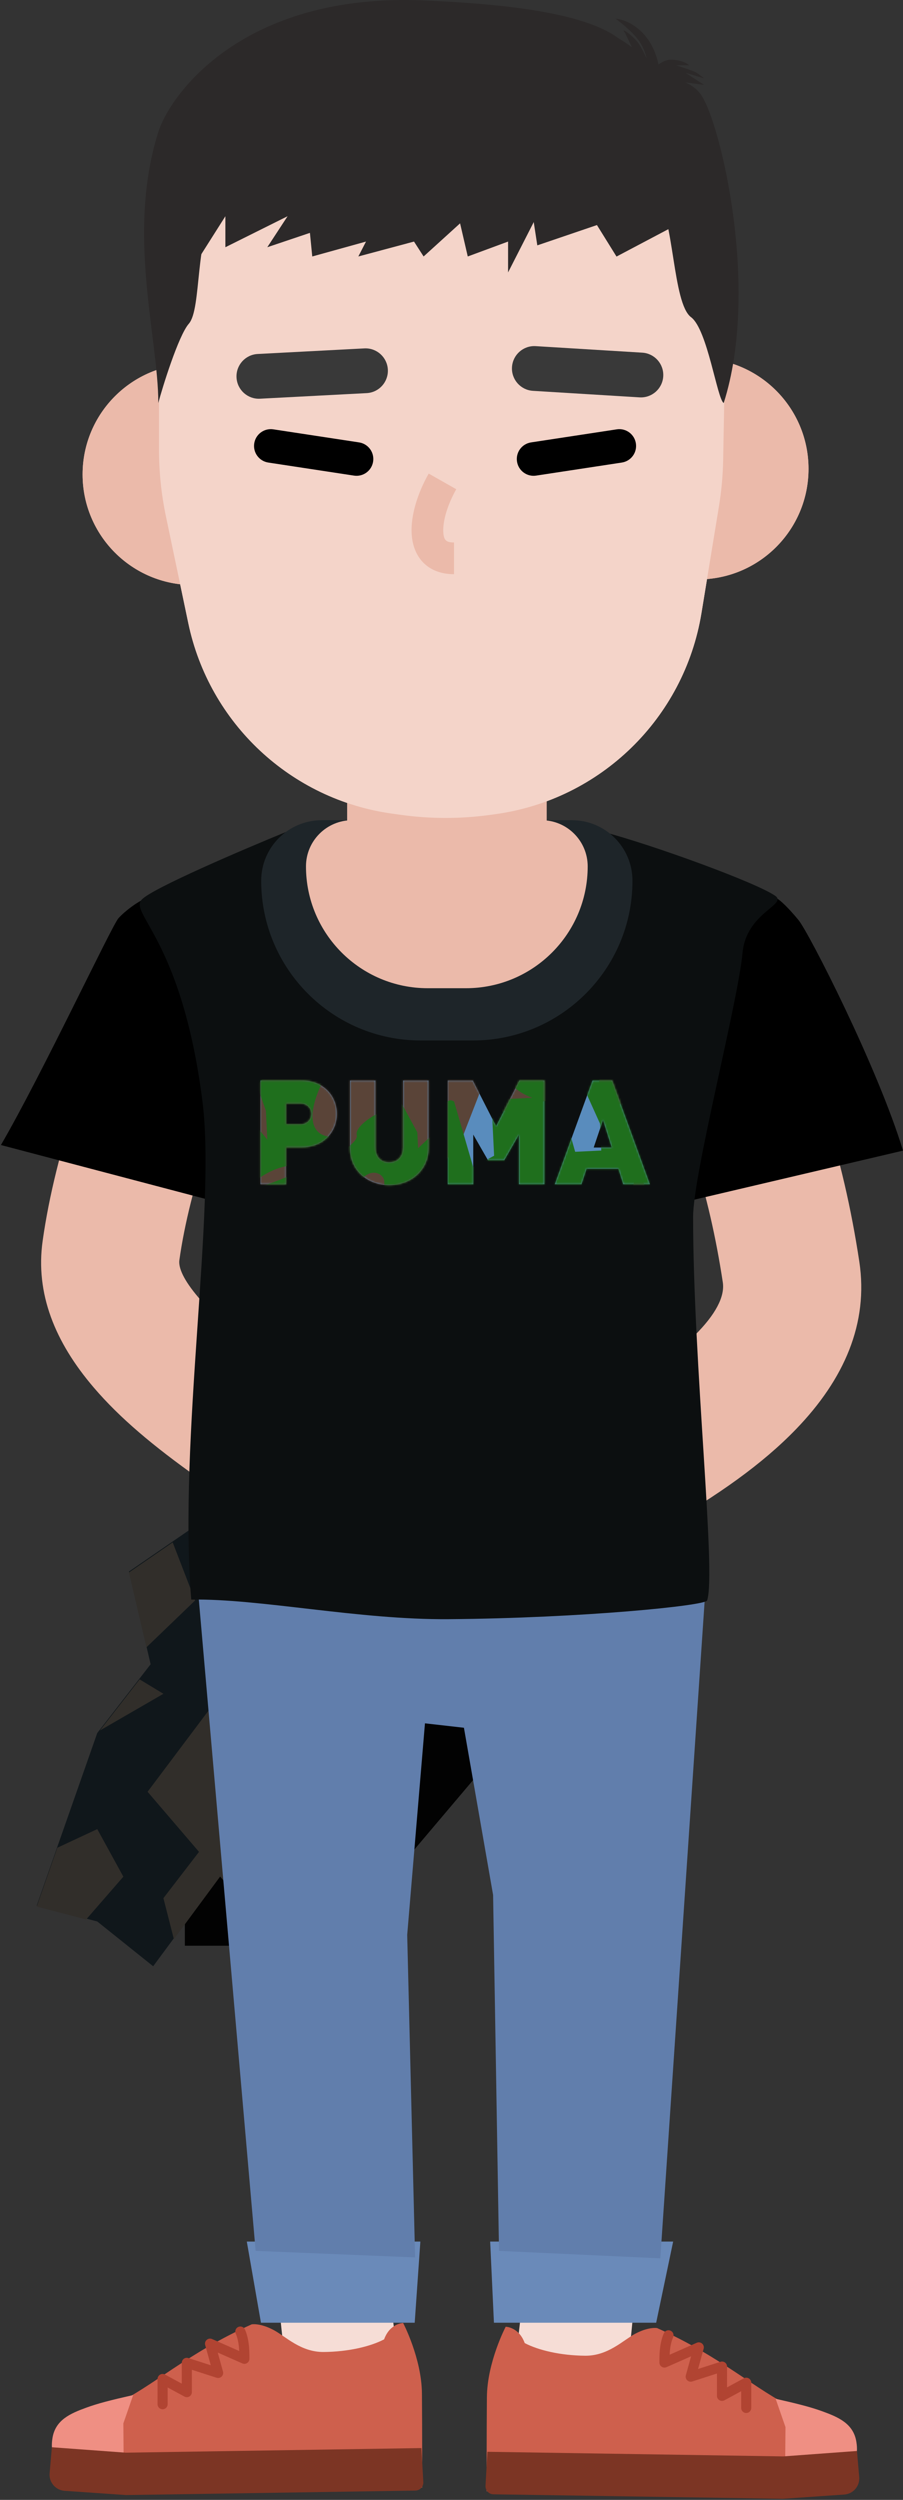
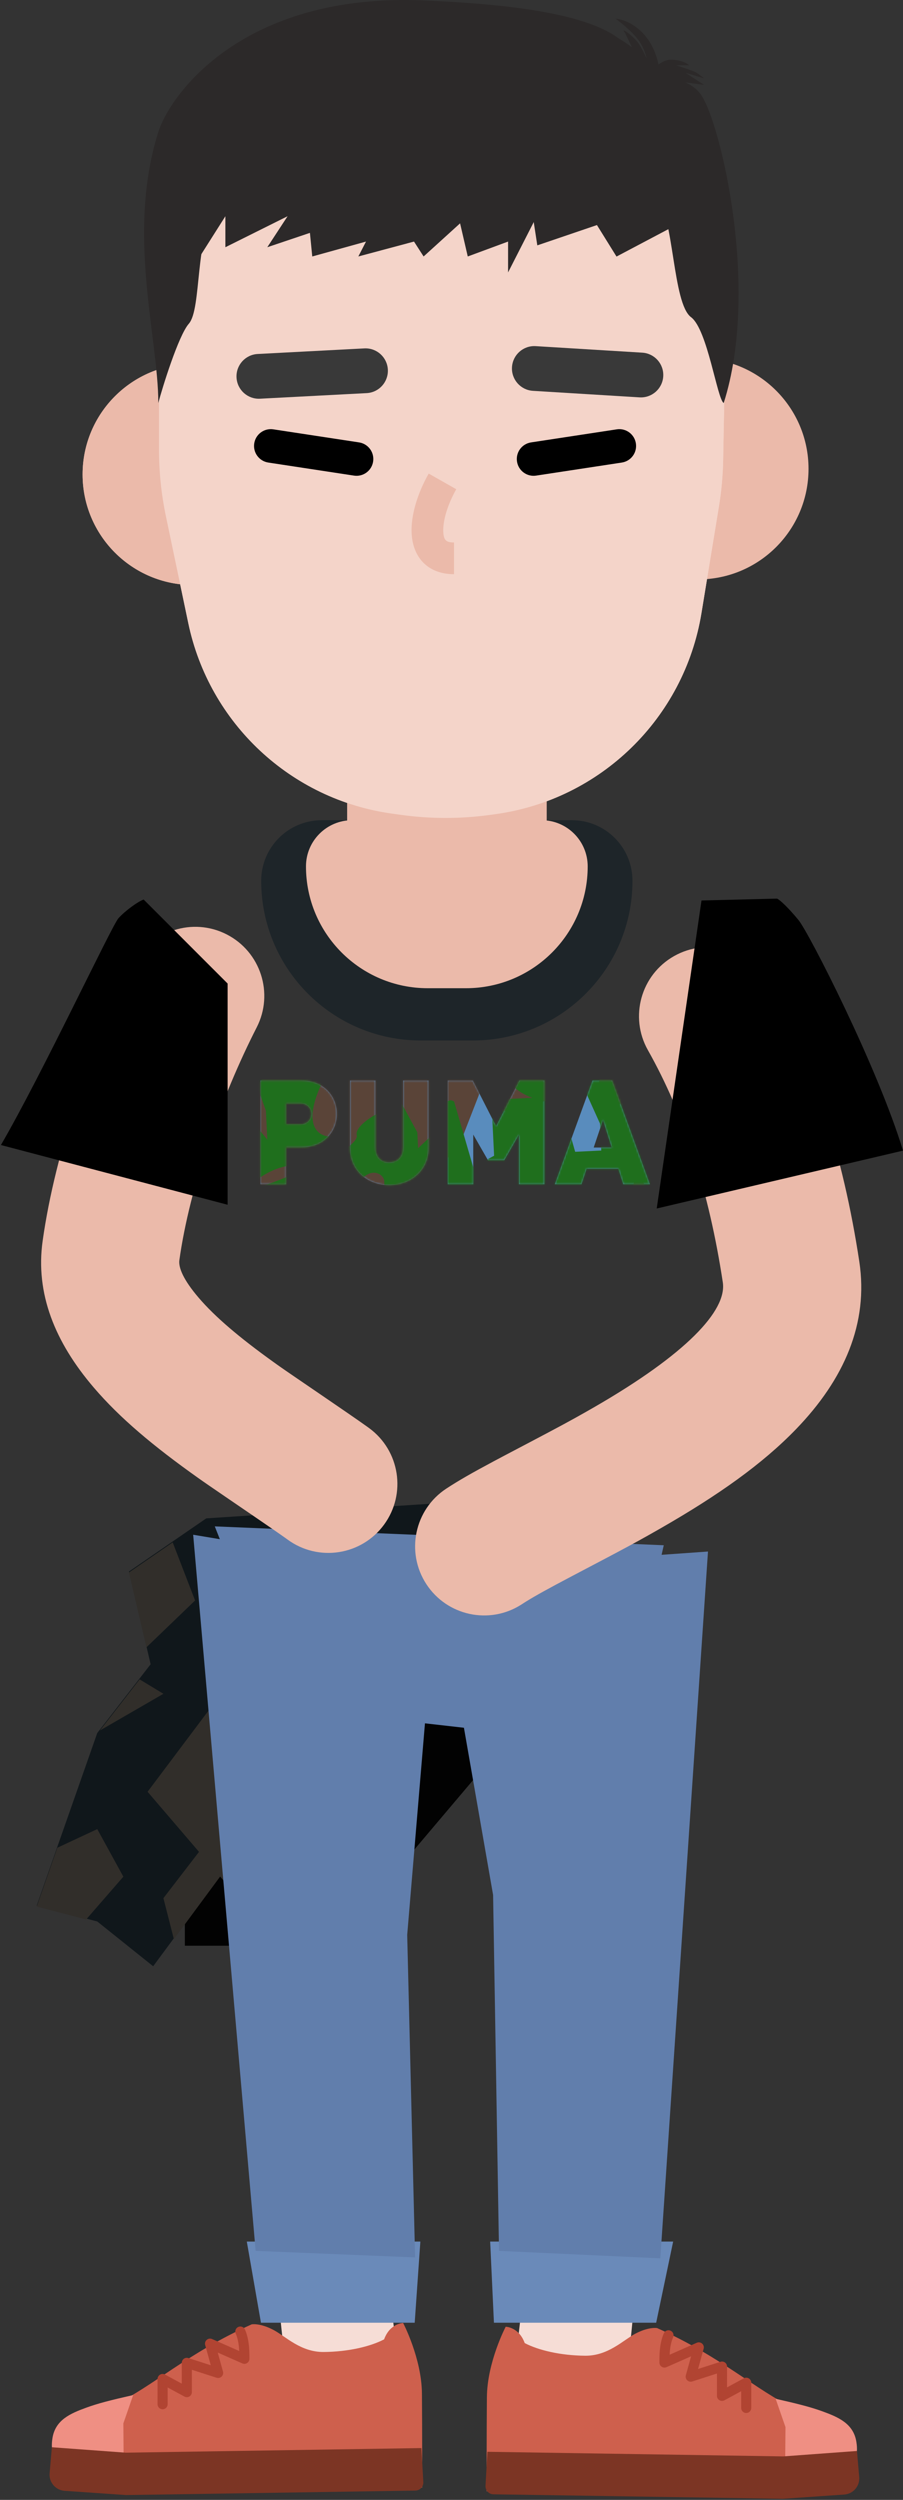
<svg xmlns="http://www.w3.org/2000/svg" xmlns:xlink="http://www.w3.org/1999/xlink" width="492px" height="1361px" viewBox="0 0 492 1361" version="1.1">
  <rect x="0" y="0" width="492" height="1361" fill="#333333" stroke="none" />
  <title>gee_me_087</title>
  <desc>Created with Sketch.</desc>
  <defs>
    <path d="M183.551,160.438 C183.551,151.163 176.811,142.284 164.283,142.284 L141.924,142.284 L141.924,198.727 L155.799,198.727 L155.799,178.591 L164.283,178.591 C176.811,178.591 183.551,169.713 183.551,160.438 Z M169.675,160.438 C169.675,163.371 167.455,166.145 163.649,166.145 L155.799,166.145 L155.799,154.73 L163.649,154.73 C167.455,154.73 169.675,157.505 169.675,160.438 Z M233.499,178.908 L233.499,142.284 L219.623,142.284 L219.623,178.591 C219.623,183.823 216.61,186.836 212.011,186.836 C207.413,186.836 204.558,183.823 204.558,178.591 L204.558,142.284 L190.683,142.284 L190.683,178.908 C190.683,191.275 200.277,199.202 212.011,199.202 C223.746,199.202 233.499,191.275 233.499,178.908 Z M296.626,198.727 L296.626,142.284 L282.988,142.284 L270.302,167.176 L257.616,142.284 L243.978,142.284 L243.978,198.727 L257.854,198.727 L257.854,171.695 L265.862,185.647 L274.742,185.647 L282.751,171.695 L282.751,198.727 L296.626,198.727 Z M354.08,198.727 L333.544,142.284 L322.84,142.284 L302.305,198.727 L316.814,198.727 L319.59,190.324 L336.954,190.324 L339.57,198.727 L354.08,198.727 Z M333.307,178.75 L323.475,178.75 L328.549,163.688 L333.307,178.75 Z" id="path-1" />
    <path d="M152.308,331.672 C152.308,313.439 167.083,298.657 185.308,298.657 L209.677,298.657 C227.902,298.657 242.677,313.439 242.677,331.672 C242.677,349.906 227.902,364.687 209.677,364.687 L185.308,364.687 C167.083,364.687 152.308,349.906 152.308,331.672 Z" id="path-3" />
  </defs>
  <g id="GEE!-ME" stroke="none" stroke-width="1" fill="none" fill-rule="evenodd">
    <g id="gee_me_087" transform="translate(-354, -130)">
      <g transform="translate(354, 130)">
        <g id="Clothes" transform="translate(20, 818)">
          <path d="M150.26,70.108 C148.399,81.793 138.685,107.5 114.725,116.847" id="Path" stroke="#0036A2" stroke-width="5" stroke-linecap="round" />
          <polygon id="Path" fill="#020202" fill-rule="nonzero" points="80.714 241.315 80.714 171.715 232.496 69.092 265.492 118.371 161.427 241.315" />
          <polygon id="Path" fill="#10171B" fill-rule="nonzero" points="50.256 37.594 92.389 8.637 224.882 0 165.996 113.799 63.454 252.492 32.996 228.106 0 219.47 32.996 125.484 62.07 88.073" />
          <path d="M74.09,21.722 L50.256,38.103 L59.79,78.839 L86.298,53.344 L74.09,21.722 Z M111.066,188.603 L97.973,177.812 L69.038,215.406 L74.742,237.739 L111.066,188.603 Z M26.928,227.029 L47.21,203.721 L32.996,177.812 L11.236,187.975 L3.26849658e-13,219.978 L26.928,227.029 Z M34.437,124.139 L69.038,104.148 L56.072,96.301 L34.437,124.139 Z" id="Shape" fill="#312E2A" />
          <polygon id="Path" fill="#312E2A" fill-rule="nonzero" points="60.408 157.49 108.126 93.986 142.645 113.799 118.279 225.058" />
        </g>
        <g id="lower-limb" transform="translate(27, 831)" fill-rule="nonzero">
          <path d="M255.073,68.104 L255.171,68.598 C265.99,120.881 265.312,367.326 255.156,443.224 L254.845,445.472 C252.466,462.125 264.047,477.553 280.713,479.931 C297.379,482.309 312.819,470.736 315.199,454.082 C320.335,418.133 323.644,338.835 323.975,254.145 L323.984,251.577 C324.273,161.203 321.207,86.873 314.873,56.262 C311.464,39.788 295.336,29.195 278.849,32.602 C262.528,35.974 251.974,51.803 255.073,68.104 Z" id="Path" fill="#F6DDD6" />
          <path d="M128.284,51.382 C122.013,81.686 118.946,155.009 119.165,244.392 L119.173,247.106 C119.447,332.985 122.77,413.711 127.959,450.021 C130.338,466.675 145.778,478.248 162.444,475.87 C179.11,473.492 190.692,458.064 188.312,441.41 C177.965,368.997 177.075,121.546 187.662,65.361 L187.987,63.718 C191.396,47.244 180.794,31.127 164.308,27.721 C147.822,24.314 131.693,34.908 128.284,51.382 Z" id="Path" fill="#F6DDD6" />
          <polygon id="Path" fill="#617EAC" points="309.983 119.209 129.08 98.655 90.022 0 334.652 10.276" />
          <polygon id="Path" fill="#6A8AB9" points="107.472 389.365 202.035 389.365 198.952 433.552 115.181 433.552" />
          <polygon id="Path" fill="#6A8AB9" points="240.066 389.365 339.768 389.365 330.517 433.552 242.121 433.552" />
          <path d="M12.469,524.962 C12.265,501.66 15.442,487.486 35.713,477.963 C55.983,468.439 75.077,450.132 110.146,434.436 C110.146,434.436 114.762,433.572 122.276,437.634 C128.689,441.096 136.924,449.594 149.335,449.493 C162.811,449.371 174.82,446.518 182.281,442.609 C185.504,433.786 192.655,433.715 192.655,433.715 C192.655,433.715 202.724,452.874 202.892,472.104 C203.06,491.345 203.043,523.297 203.043,523.297 L12.469,524.962 Z" id="Path" fill="#CE604D" />
          <path d="M88.556,442.44 C86.434,441.505 84.178,443.451 84.794,445.685 L87.84,456.717 L75.638,452.786 C73.862,452.214 72.044,453.538 72.044,455.402 L72.044,466.728 L62.903,461.778 C61.07,460.786 58.842,462.112 58.842,464.195 L58.842,477.932 C58.842,479.45 60.074,480.68 61.593,480.68 C63.112,480.68 64.343,479.45 64.343,477.932 L64.343,468.81 L73.484,473.759 C75.317,474.751 77.545,473.425 77.545,471.343 L77.545,459.176 L91.003,463.511 C93.085,464.181 95.08,462.272 94.498,460.164 L91.638,449.806 L105.039,455.713 C106.857,456.515 108.899,455.184 108.899,453.199 L108.897,452.156 L108.887,451.039 C108.843,447.811 108.675,445.626 108.202,443.056 C107.814,440.95 107.248,439.013 106.462,437.248 C105.845,435.861 104.22,435.237 102.832,435.853 C101.444,436.47 100.819,438.094 101.436,439.481 C102.032,440.821 102.479,442.347 102.792,444.05 C103.055,445.479 103.21,446.8 103.298,448.356 L103.327,448.951 L88.556,442.44 Z" id="Path" fill="#B14432" />
          <path d="M20.138,479.75 C26.357,477.495 32.943,475.79 45.571,472.927 L40.204,488.37 L40.358,505.955 L4.416,506.27 C2.95,506.28 0.329,504.331 1.58,496.401 C3.144,486.491 11.301,482.948 20.138,479.75 Z" id="Path" fill="#EF8F83" />
          <path d="M203.645,520.291 L202.602,501.792 L41.444,504.3 L1.261,501.345 L0.033,515.54 C-0.39,520.434 3.286,524.728 8.195,525.074 L41.645,527.378 L199.32,524.942 C201.82,524.901 203.785,522.789 203.645,520.291 Z" id="Path" fill="#7C3524" />
          <path d="M428.709,526.993 C428.913,503.691 425.736,489.517 405.465,479.993 C385.195,470.469 366.101,452.163 331.031,436.466 C331.031,436.466 326.415,435.603 318.901,439.664 C312.49,443.127 304.253,451.625 291.843,451.523 C278.367,451.402 266.358,448.549 258.897,444.64 C255.674,435.816 248.523,435.745 248.523,435.745 C248.523,435.745 238.454,454.904 238.286,474.135 C238.118,493.375 238.135,525.327 238.135,525.327 L428.709,526.993 Z" id="Path" fill="#CE604D" />
          <path d="M346.68,462.195 C346.098,464.302 348.093,466.212 350.175,465.541 L363.633,461.206 L363.633,473.373 C363.633,475.456 365.861,476.782 367.694,475.79 L376.835,470.84 L376.835,479.963 C376.835,481.481 378.066,482.711 379.585,482.711 C381.104,482.711 382.336,481.481 382.336,479.963 L382.336,466.225 C382.336,464.143 380.108,462.817 378.275,463.809 L369.134,468.758 L369.134,457.433 C369.134,455.568 367.315,454.245 365.539,454.817 L353.338,458.747 L356.383,447.716 C357,445.482 354.744,443.535 352.622,444.47 L337.851,450.982 C337.93,449.159 338.09,447.689 338.386,446.081 C338.7,444.378 339.147,442.852 339.743,441.512 C340.36,440.125 339.735,438.501 338.347,437.884 C336.959,437.267 335.334,437.892 334.717,439.279 C333.931,441.043 333.364,442.98 332.976,445.086 L332.847,445.822 L332.734,446.543 C332.367,449.054 332.278,451.453 332.278,455.229 C332.278,457.215 334.321,458.545 336.139,457.744 L349.539,451.837 L346.68,462.195 Z" id="Path" fill="#B14432" />
          <path d="M421.04,481.78 C414.821,479.526 408.235,477.82 395.607,474.957 L400.973,490.4 L400.82,507.986 L436.762,508.3 C438.228,508.311 440.85,506.361 439.598,498.431 C438.034,488.522 429.877,484.978 421.04,481.78 Z" id="Path" fill="#EF8F83" />
          <path d="M237.533,522.322 L238.577,503.823 L399.735,506.331 L439.917,503.376 L441.145,517.57 C441.568,522.464 437.892,526.759 432.983,527.104 L399.532,529.409 L241.858,526.972 C239.358,526.932 237.393,524.82 237.533,522.322 Z" id="Path" fill="#7C3524" />
          <polygon id="Path" fill="#617EAC" points="210.847 24.144 358.746 13.695 332.778 398.503 244.886 394.442 241.665 200.667" />
          <polygon id="Path" fill="#617EAC" points="78.247 4.557 211.309 26.72 194.863 222.415 199.162 397.995 112.286 394.442" />
        </g>
        <g id="upper-limb" transform="translate(0, 446)">
          <path d="M72.893,79.09 C50.112,123.682 30.196,180.131 23.239,229.566 C19.193,258.316 29.998,284.777 51.099,309.428 C65.294,326.011 83.409,341.219 107.971,358.644 L110.437,360.379 L113.866,362.751 C125.129,370.503 148.025,386.005 155.493,391.324 L156.699,392.193 C173.463,404.456 196.997,400.811 209.263,384.051 C221.529,367.29 217.883,343.762 201.119,331.498 L200.019,330.702 C190.288,323.725 158.864,302.511 152.505,298.018 L150.714,296.748 L148.929,295.472 C130.353,282.139 117.169,270.947 108.25,260.527 C99.884,250.754 97.16,244.083 97.728,240.045 C103.385,199.852 120.614,151.018 139.883,113.301 C149.332,94.806 141.995,72.154 123.497,62.707 C104.998,53.26 82.342,60.595 72.893,79.09 Z" id="Path" fill="#EBBAAA" fill-rule="nonzero" />
          <path d="M353.014,125.734 C372.783,160.772 386.321,202.73 393.823,252.137 C396.182,267.675 373.402,291.434 324.162,319.868 L319.297,322.652 C310.867,327.443 304.409,330.916 288.122,339.483 L274.514,346.638 L269.047,349.54 C257.02,355.959 249.897,360.039 243.186,364.432 C225.808,375.808 220.944,399.116 232.323,416.491 C243.588,433.692 266.549,438.63 283.869,427.688 L285.509,426.631 L286.784,425.83 C291.874,422.675 298.921,418.795 311.088,412.379 L330.005,402.427 L335.337,399.605 C345.226,394.353 350.827,391.264 358.562,386.843 L360.074,385.978 C391.404,368.021 415.417,351.027 433.767,332.033 C459.956,304.925 473.295,274.444 468.194,240.85 C459.39,182.866 443.061,132.257 418.531,88.782 C408.325,70.694 385.385,64.302 367.293,74.506 C349.201,84.71 342.808,107.645 353.014,125.734 Z" id="Path" fill="#EBBAAA" fill-rule="nonzero" />
          <path d="M159.595,27.924 C159.595,12.803 171.855,0.545 186.98,0.545 L299.937,0.545 C315.062,0.545 327.322,12.803 327.322,27.924 C327.322,67.81 294.981,100.144 255.088,100.144 L231.83,100.144 C191.936,100.144 159.595,67.81 159.595,27.924 Z" id="Path" fill="#EBBAAA" fill-rule="nonzero" />
-           <path d="M435.074,54.918 C429.382,48.007 424.909,43.908 423.384,43.23 L382.215,44.246 L357.818,211.939 L492,180.433 C478.277,135.207 440.767,61.829 435.074,54.918 Z" id="Path" fill="#000000" fill-rule="nonzero" />
+           <path d="M435.074,54.918 C429.382,48.007 424.909,43.908 423.384,43.23 L382.215,44.246 L357.818,211.939 L492,180.433 C478.277,135.207 440.767,61.829 435.074,54.918 " id="Path" fill="#000000" fill-rule="nonzero" />
          <path d="M64.55,53.901 C68.209,49.836 75.223,44.755 78.273,43.738 L124.017,89.472 L124.017,209.906 L0.508,177.384 C22.872,138.934 60.89,57.967 64.55,53.901 Z" id="Path" fill="#000000" fill-rule="nonzero" />
-           <path d="M77.256,43.738 C82.949,37.64 132.487,16.467 156.545,6.643 L228.719,23.412 L327.831,6.643 C356.632,14.265 412.202,34.591 422.368,41.706 C429.26,46.529 406.612,50.852 404.579,72.703 C402.047,99.904 377.64,193.137 377.64,216.512 C377.64,296.293 390.347,410.629 385.264,425.365 C384.298,428.166 317.332,434.948 244.475,435.528 C195.145,435.922 141.609,424.241 104.194,424.857 C97.078,336.946 117.887,213.198 110.293,153.5 C99.111,65.589 70.14,51.361 77.256,43.738 Z" id="Path" fill="#0C0F10" fill-rule="nonzero" />
          <path d="M142.314,33.512 C142.314,15.305 157.077,0.545 175.288,0.545 L311.629,0.545 C329.84,0.545 344.603,15.305 344.603,33.512 C344.603,81.537 305.662,120.47 257.627,120.47 L229.29,120.47 C181.255,120.47 142.314,81.537 142.314,33.512 Z" id="Path" fill="#1E2529" fill-rule="nonzero" />
          <path d="M166.711,25.689 C166.711,11.802 177.971,0.545 191.861,0.545 L295.057,0.545 C308.947,0.545 320.207,11.802 320.207,25.689 C320.207,62.319 290.506,92.013 253.869,92.013 L233.048,92.013 C196.412,92.013 166.711,62.319 166.711,25.689 Z" id="Path" fill="#EBBAAA" fill-rule="nonzero" />
          <mask id="mask-2" fill="white">
            <use xlink:href="#path-1" />
          </mask>
          <use id="Shape" fill="#598CBD" xlink:href="#path-1" />
          <polygon id="Path" fill="#5A4438" fill-rule="nonzero" mask="url(#mask-2)" points="271.809 51.036 287.466 18.2 249.888 18.2 243.625 63.545 201.351 18.2 133.241 18.2 95.663 79.182 161.424 122.182 133.241 151.891 86.269 151.891 120.715 198.8 86.269 216.782 62 361.418 161.424 388 287.466 350.473 287.466 302.782 243.625 344.218 223.271 313.727 201.351 350.473 201.351 293.4 161.424 321.545 95.663 350.473 95.663 276.2 133.241 276.2 161.424 216.782 220.139 240.236 229.534 293.4 271.809 260.564 249.888 216.782 229.534 198.8 249.888 178.473 271.809 122.182 271.809 159.709 303.124 151.891 303.124 98.727 336.787 98.727 324.261 151.891 357.141 159.709 357.141 216.782 347.747 189.418 336.787 229.291 357.141 276.2 314.084 276.2 303.124 332.491 325.827 321.545 357.141 293.4 386.89 293.4 377.496 260.564 364.97 205.055 438.56 276.2 430.731 198.8 386.89 178.473 455 159.709 415.074 36.964 377.496 51.036 336.787 1 357.141 36.964 303.124 79.182 303.124 36.964" />
          <path d="M354.603,265.052 L337.851,265.864 L362.051,240.27 L336.669,241.502 L344.486,224.333 C358.392,220.776 383.656,213.581 373.463,213.261 C363.27,212.942 322.849,215.377 303.912,216.634 L297.898,249.996 C295.785,248.403 292.115,244.069 294.335,239.484 C296.555,234.9 289.096,229.394 285.089,227.214 L263.767,228.249 C262.954,228.288 264.184,243.83 264.9,251.596 C270.859,255.547 280.896,264.557 273.377,268.992 C263.978,274.535 256.954,287.086 253.489,278.605 C250.717,271.82 251.481,258.183 252.208,252.212 L251.113,229.625 C251.096,232.709 249.005,236.101 240.415,229.381 C231.971,239.966 231.146,255.099 231.787,261.342 L222.178,220.599 L210.501,221.165 L209.319,196.803 C209.172,193.757 202.808,188.469 195.612,197.468 C189.856,204.666 184.863,217.152 183.087,222.496 C181.027,225.478 173.675,229.871 160.75,223.579 C144.594,215.714 137.738,200.275 140.785,200.127 C143.83,199.979 177.834,187.646 159.051,188.557 C144.023,189.286 128.806,204.948 123.075,212.687 L143.05,246.822 C151.49,249.466 167.244,256.74 162.745,264.691 C157.121,274.631 163.035,291.642 150.94,283.579 C138.845,275.517 136.336,255.288 130.555,251.498 C124.774,247.709 116.612,257.771 111.467,235.636 C106.321,213.5 96.681,193.109 109.004,184.88 C118.861,178.296 129.245,165.074 133.205,159.286 L145.645,174.453 L144.881,158.719 L137.804,138.712 L156.021,126.127 C151.482,123.465 141.287,118.193 136.819,118.409 C132.351,118.626 134.383,106.657 135.957,100.645 L154.741,99.734 C157.351,90.619 163.947,73.443 169.444,77.653 C170.567,100.798 164.407,113.68 161.187,117.227 C162.511,120.047 166.479,125.62 171.759,125.364 C178.359,125.044 195.259,127.277 178.925,136.717 C162.454,166.414 173.228,173.116 180.674,172.754 L174.789,187.793 C181.74,184.234 195.391,176.111 194.381,172.089 C193.372,168.069 200.723,162.964 204.525,160.914 L219,155.124 L227.38,170.489 L227.797,179.117 L237.533,169.997 C238.549,162.994 241.954,149.941 247.43,153.745 L257.809,189.364 L269.215,183.214 L268.5,168.495 L267.737,152.76 L290.074,151.677 C284.206,149.587 274.131,144.004 280.779,138.391 C287.427,132.777 295.999,126.969 299.455,124.767 L302.347,142.432 L313.381,181.072 L327.596,180.382 L326.882,165.663 L310.919,130.316 L324.837,123.535 C323.094,129.555 320.826,141.536 325.699,141.3 C343.976,140.414 353.921,132.13 356.609,128.099 C356.251,124.216 353.91,116.528 347.411,116.844 C340.914,117.159 329.195,111.962 324.148,109.324 L354.762,90.032 C358.902,87.966 367.493,90.229 368.734,115.81 C370.285,147.786 375.125,153.147 367.234,168.793 C360.921,181.309 353.754,188.101 350.958,189.933 L418.206,233.477 L354.603,265.052 Z" id="Path" fill="#1F6F1D" fill-rule="nonzero" mask="url(#mask-2)" />
        </g>
        <g id="head" transform="translate(45, 0)">
          <path d="M144.185,361.549 C144.185,340.28 161.419,323.038 182.679,323.038 L214.337,323.038 C235.597,323.038 252.831,340.28 252.831,361.549 L252.831,458.652 C252.831,488.668 228.509,513 198.508,513 C168.506,513 144.185,488.668 144.185,458.652 L144.185,361.549 Z" id="Path" fill="#EBBAAA" fill-rule="nonzero" />
          <path d="M335.348,315.452 C368.584,315.452 395.526,288.498 395.526,255.247 C395.526,221.997 368.584,195.042 335.348,195.042 C302.112,195.042 275.169,221.997 275.169,255.247 C275.169,288.498 302.112,315.452 335.348,315.452 Z" id="Path" fill="#EBBAAA" fill-rule="nonzero" />
          <path d="M60.179,318.5 C26.943,318.5 0,291.546 0,258.295 C0,225.044 26.943,198.089 60.179,198.089 C93.413,198.089 120.357,225.044 120.357,258.295 C120.357,291.546 93.413,318.5 60.179,318.5 Z" id="Path" fill="#EBBAAA" fill-rule="nonzero" />
          <path d="M41.631,168.721 C41.631,83.394 110.771,14.222 196.061,14.222 C282.461,14.222 352.052,85.135 350.465,171.558 L349.02,250.269 C348.864,258.814 348.09,267.336 346.706,275.769 L337.183,333.822 C327.785,391.097 282.109,435.521 224.617,443.3 L221.582,443.71 C205.597,445.874 189.392,445.847 173.413,443.63 L168.658,442.971 C113.472,435.316 69.033,393.82 57.598,339.269 L45.41,281.132 C42.897,269.145 41.631,256.93 41.631,244.682 L41.631,168.721 Z" id="Path" fill="#F4D4C9" fill-rule="nonzero" />
          <path d="M246.119,200.614 L304.205,204.167" id="Path" stroke="#393939" stroke-width="24" stroke-linecap="round" />
          <path d="M154.153,201.851 L96.038,204.895" id="Path" stroke="#393939" stroke-width="24" stroke-linecap="round" />
          <path d="M196.085,262.087 C185.705,280.411 182.55,303.969 202.364,303.969" id="Path" stroke="#EBBAAA" stroke-width="17" />
          <path d="M144.185,361.549 C144.185,340.28 161.419,323.038 182.679,323.038 L214.337,323.038 C235.597,323.038 252.831,340.28 252.831,361.549 L252.831,458.652 C252.831,488.668 228.509,513 198.508,513 C168.506,513 144.185,488.668 144.185,458.652 L144.185,361.549 Z" id="Path" fill="#EBBAAA" fill-rule="nonzero" />
-           <path d="M335.348,315.452 C368.584,315.452 395.526,288.498 395.526,255.247 C395.526,221.997 368.584,195.042 335.348,195.042 C302.112,195.042 275.169,221.997 275.169,255.247 C275.169,288.498 302.112,315.452 335.348,315.452 Z" id="Path" fill="#EBBAAA" fill-rule="nonzero" />
          <path d="M60.178,318.5 C26.943,318.5 -0,291.546 -0,258.295 C-0,225.044 26.943,198.089 60.178,198.089 C93.413,198.089 120.357,225.044 120.357,258.295 C120.357,291.546 93.413,318.5 60.178,318.5 Z" id="Path" fill="#EBBAAA" fill-rule="nonzero" />
          <path d="M41.631,168.721 C41.631,83.394 110.771,14.222 196.061,14.222 C282.461,14.222 352.052,85.135 350.465,171.558 L349.02,250.269 C348.864,258.814 348.09,267.336 346.706,275.769 L337.183,333.822 C327.785,391.097 282.109,435.521 224.617,443.3 L221.582,443.71 C205.597,445.874 189.392,445.847 173.413,443.63 L168.658,442.971 C113.472,435.316 69.033,393.82 57.598,339.269 L45.41,281.132 C42.897,269.145 41.631,256.93 41.631,244.682 L41.631,168.721 Z" id="Path" fill="#F4D4C9" fill-rule="nonzero" />
          <path d="M245.376,212.782 L303.462,216.334 C310.179,216.745 315.956,211.631 316.367,204.911 C316.778,198.191 311.665,192.41 304.949,192 L246.863,188.447 C240.146,188.036 234.368,193.151 233.957,199.871 C233.547,206.591 238.659,212.371 245.376,212.782 Z" id="Path" fill="#393939" fill-rule="nonzero" />
          <path d="M153.515,189.677 L95.4,192.722 C88.68,193.074 83.517,198.809 83.869,205.533 C84.221,212.256 89.954,217.421 96.674,217.069 L154.79,214.024 C161.51,213.672 166.672,207.937 166.321,201.213 C165.969,194.49 160.236,189.325 153.515,189.677 Z" id="Path" fill="#393939" fill-rule="nonzero" />
          <path d="M188.576,257.83 C182.411,268.713 178.817,280.607 179.28,290.311 C179.917,303.642 188.281,312.604 202.364,312.604 L202.364,295.335 C197.964,295.335 196.739,294.022 196.522,289.488 C196.235,283.462 198.907,274.618 203.594,266.345 L188.576,257.83 Z" id="Path" fill="#EBBAAA" fill-rule="nonzero" />
          <path d="M337.108,51.811 C347.681,67.474 369.133,157.344 349.308,219.422 C345.749,217.353 340.499,179.378 331.523,172.693 C321.383,165.141 322.365,118.124 312.707,106.663 C303.048,95.203 227.814,97.653 196.296,97.653 C164.779,97.653 85.328,92.204 73.127,110.827 C60.927,129.451 64.994,168.131 57.877,176.249 C52.183,182.743 43.284,211.622 41.251,219.422 C41.251,183.607 23.829,127.26 41.251,71.867 C47.559,51.811 87.002,-4.092 186.129,0.238 C227.26,2.035 272.548,6.446 291.864,20.771 C307.115,29.844 305.59,33.665 312.707,41.783 C316.265,41.783 330.703,42.324 337.108,51.811 Z" id="Path" fill="#2C2929" fill-rule="nonzero" />
          <polygon id="Path" fill="#2C2929" fill-rule="nonzero" points="48.738 163.55 48.738 82.3 142.154 40.634 150.785 117.717 100.636 134.599 111.692 117.717 77.801 134.599 77.801 117.717" />
          <polygon id="Path" fill="#2C2929" fill-rule="nonzero" points="347.262 169.646 341.677 74.664 253.846 33.523 240.646 87.362 247.754 133.583 280.246 122.526 290.908 139.678 323.389 122.526" />
          <polygon id="Path" fill="#2C2929" fill-rule="nonzero" points="125.137 139.63 121.999 107.946 116.769 33.523 290.4 33.523 231.826 148.313 231.826 131.514 209.861 139.63 205.676 121.591 185.803 139.63 180.573 131.514 150.24 139.63 154.424 131.514" />
          <path d="M290.4,10.158 C292.938,12.021 298.828,16.761 302.077,20.825 C303.747,22.913 305.562,25.502 307.154,30.983 C307.898,33.546 305.878,28.083 303.092,23.872 C300.244,19.565 292.431,14.222 295.477,17.777 C300.554,27.936 316.8,65.217 314.769,41.65 C312.738,18.082 297.677,10.836 290.4,10.158 Z" id="Path" fill="#2C2929" fill-rule="nonzero" />
          <path d="M320.354,32.507 C314.668,32.507 307.492,40.295 304.615,44.189 L320.354,50.792 L334.569,48.76 L323.4,44.189 L338.631,46.221 L328.477,39.618 L338.631,42.665 C337.785,41.988 335.788,40.43 334.569,39.618 C333.351,38.805 326.616,36.57 323.4,35.554 L330.508,35.554 C329.492,34.539 326.04,32.507 320.354,32.507 Z" id="Path" fill="#2C2929" fill-rule="nonzero" />
          <path d="M247.098,258.936 L293.806,251.825 C298.795,251.065 302.225,246.403 301.465,241.411 C300.706,236.419 296.046,232.988 291.056,233.748 L244.348,240.859 C239.359,241.618 235.929,246.281 236.689,251.272 C237.448,256.264 242.108,259.695 247.098,258.936 Z" id="Path" fill="#000000" fill-rule="nonzero" />
          <path d="M150.636,240.859 L103.929,233.748 C98.939,232.988 94.279,236.419 93.519,241.411 C92.76,246.403 96.189,251.065 101.179,251.825 L147.887,258.936 C152.876,259.695 157.537,256.264 158.296,251.272 C159.055,246.281 155.626,241.618 150.636,240.859 Z" id="Path" fill="#000000" fill-rule="nonzero" />
          <mask id="mask-4" fill="white">
            <use xlink:href="#path-3" />
          </mask>
          <g id="Path" />
          <rect id="Rectangle" fill="#FFFFFF" fill-rule="nonzero" mask="url(#mask-4)" x="155.354" y="342.339" width="206.123" height="42.665" />
        </g>
      </g>
    </g>
  </g>
</svg>